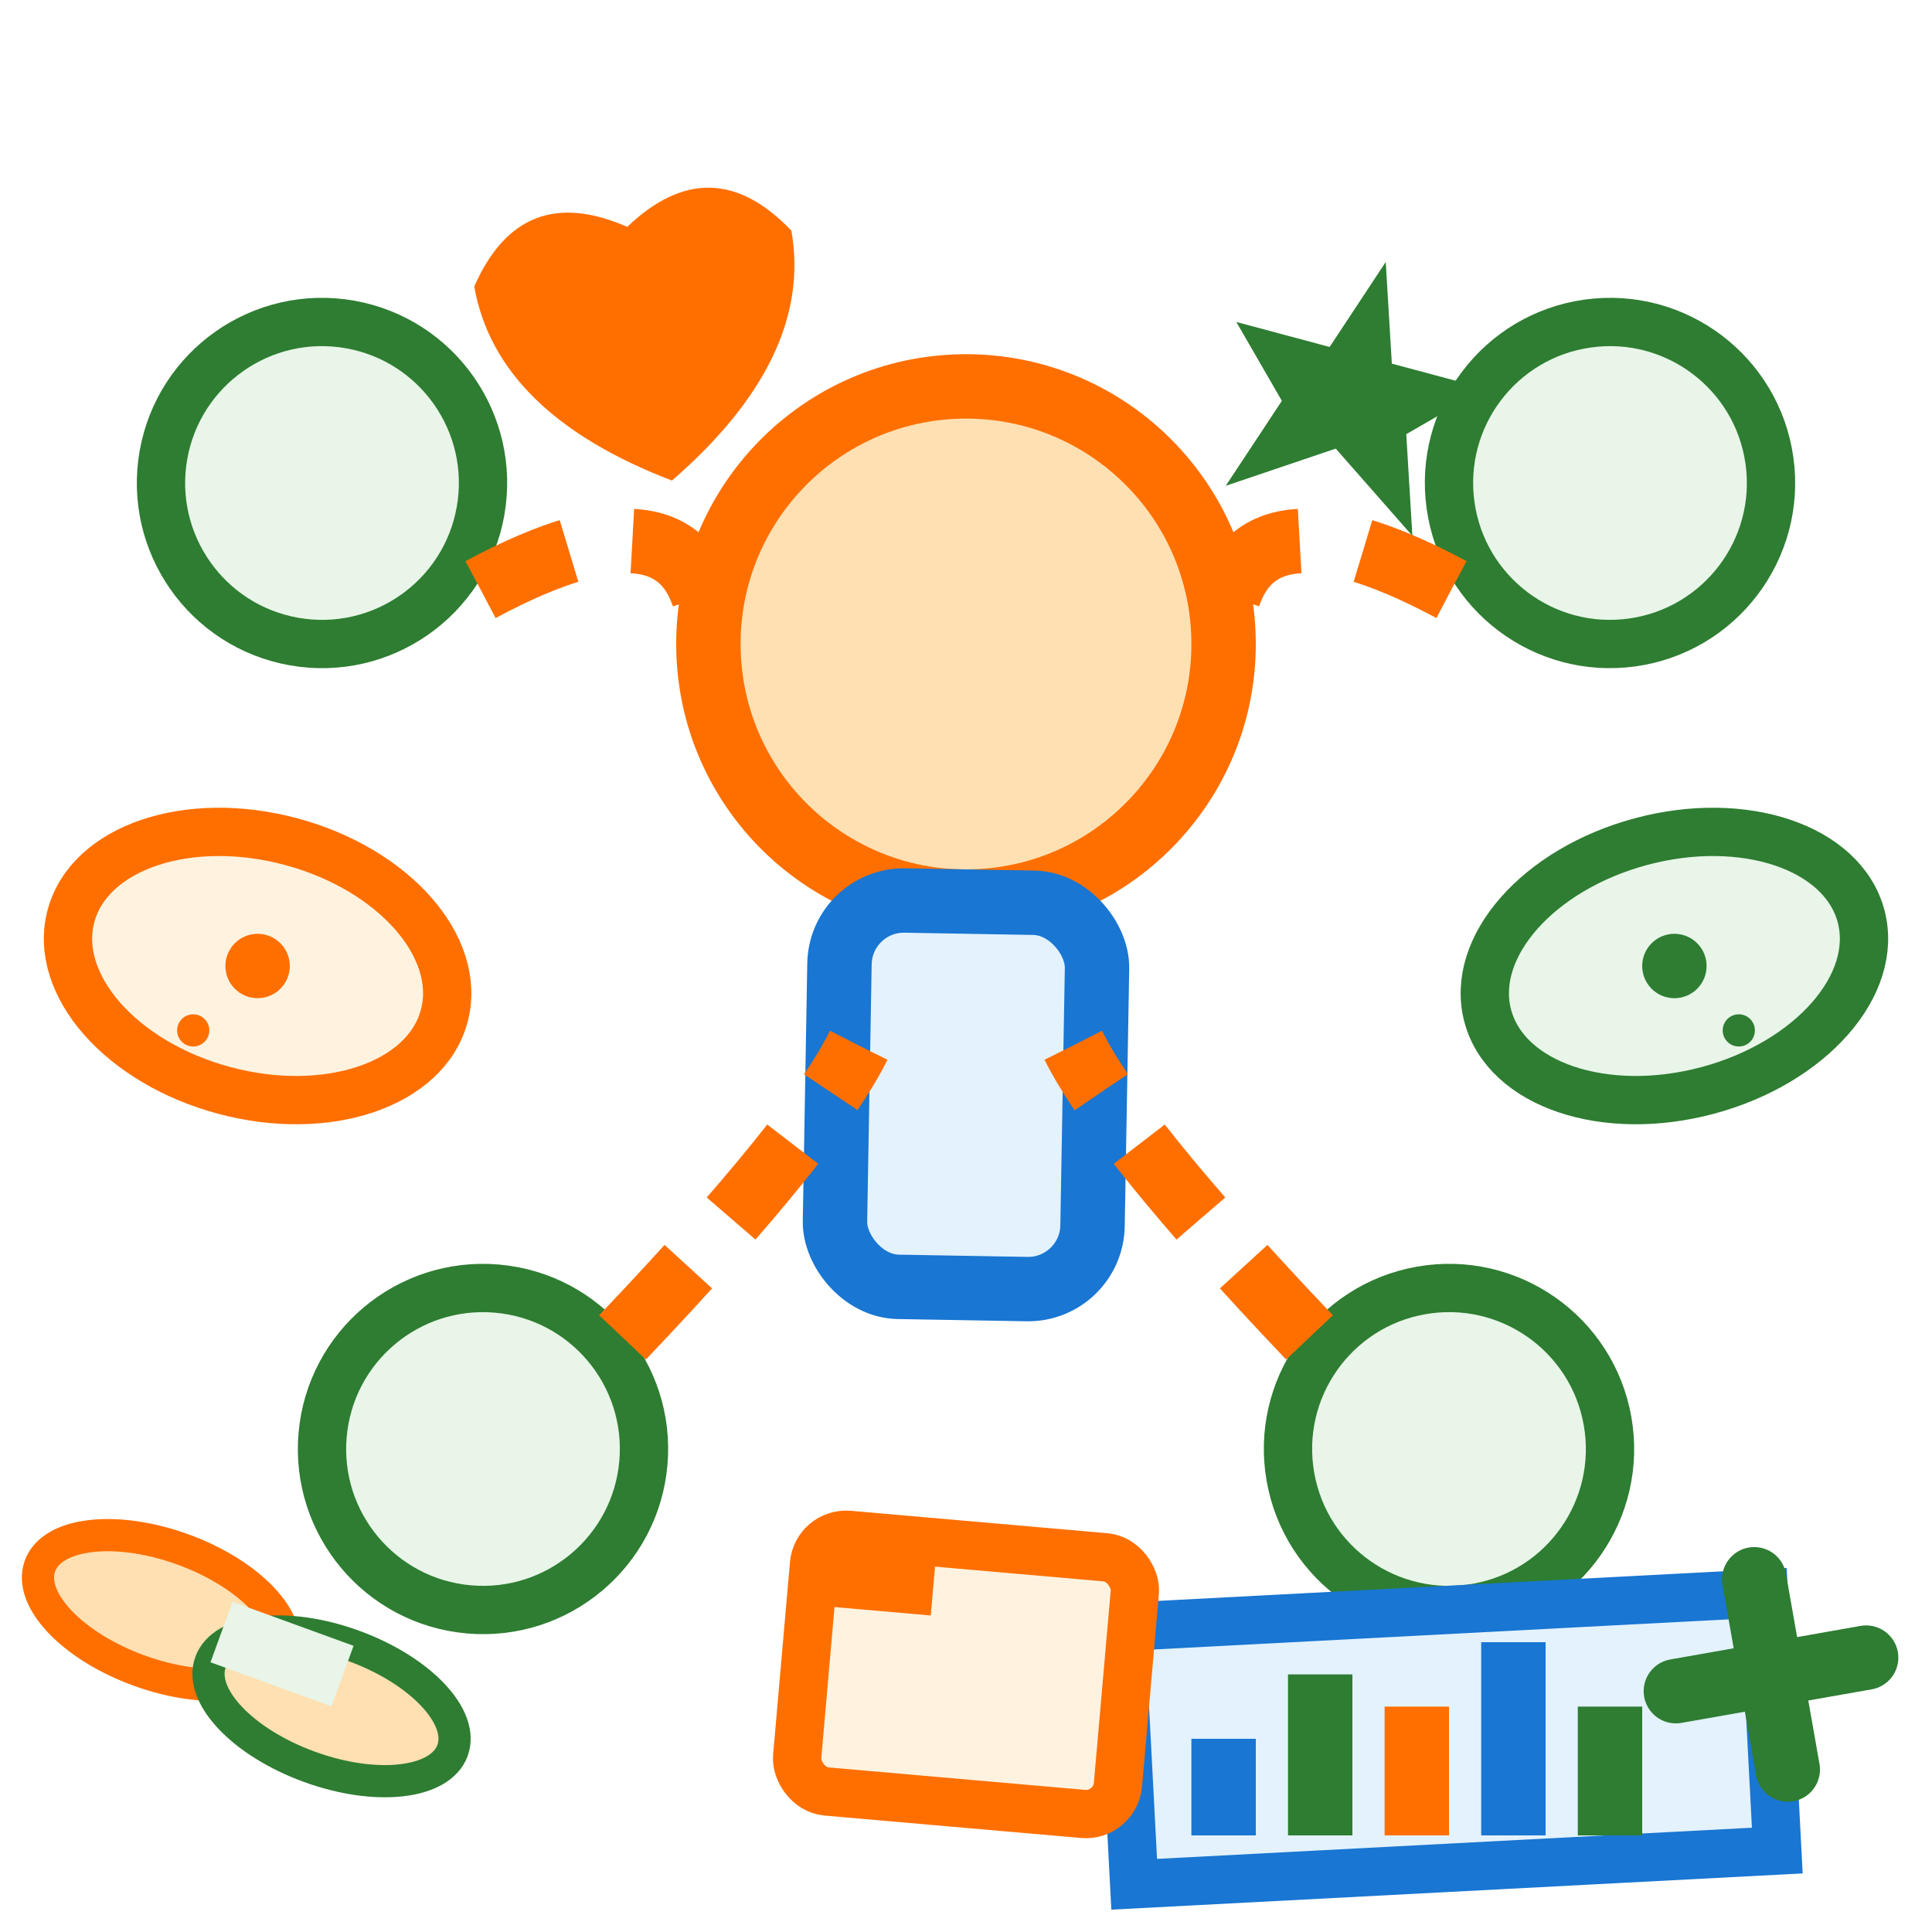
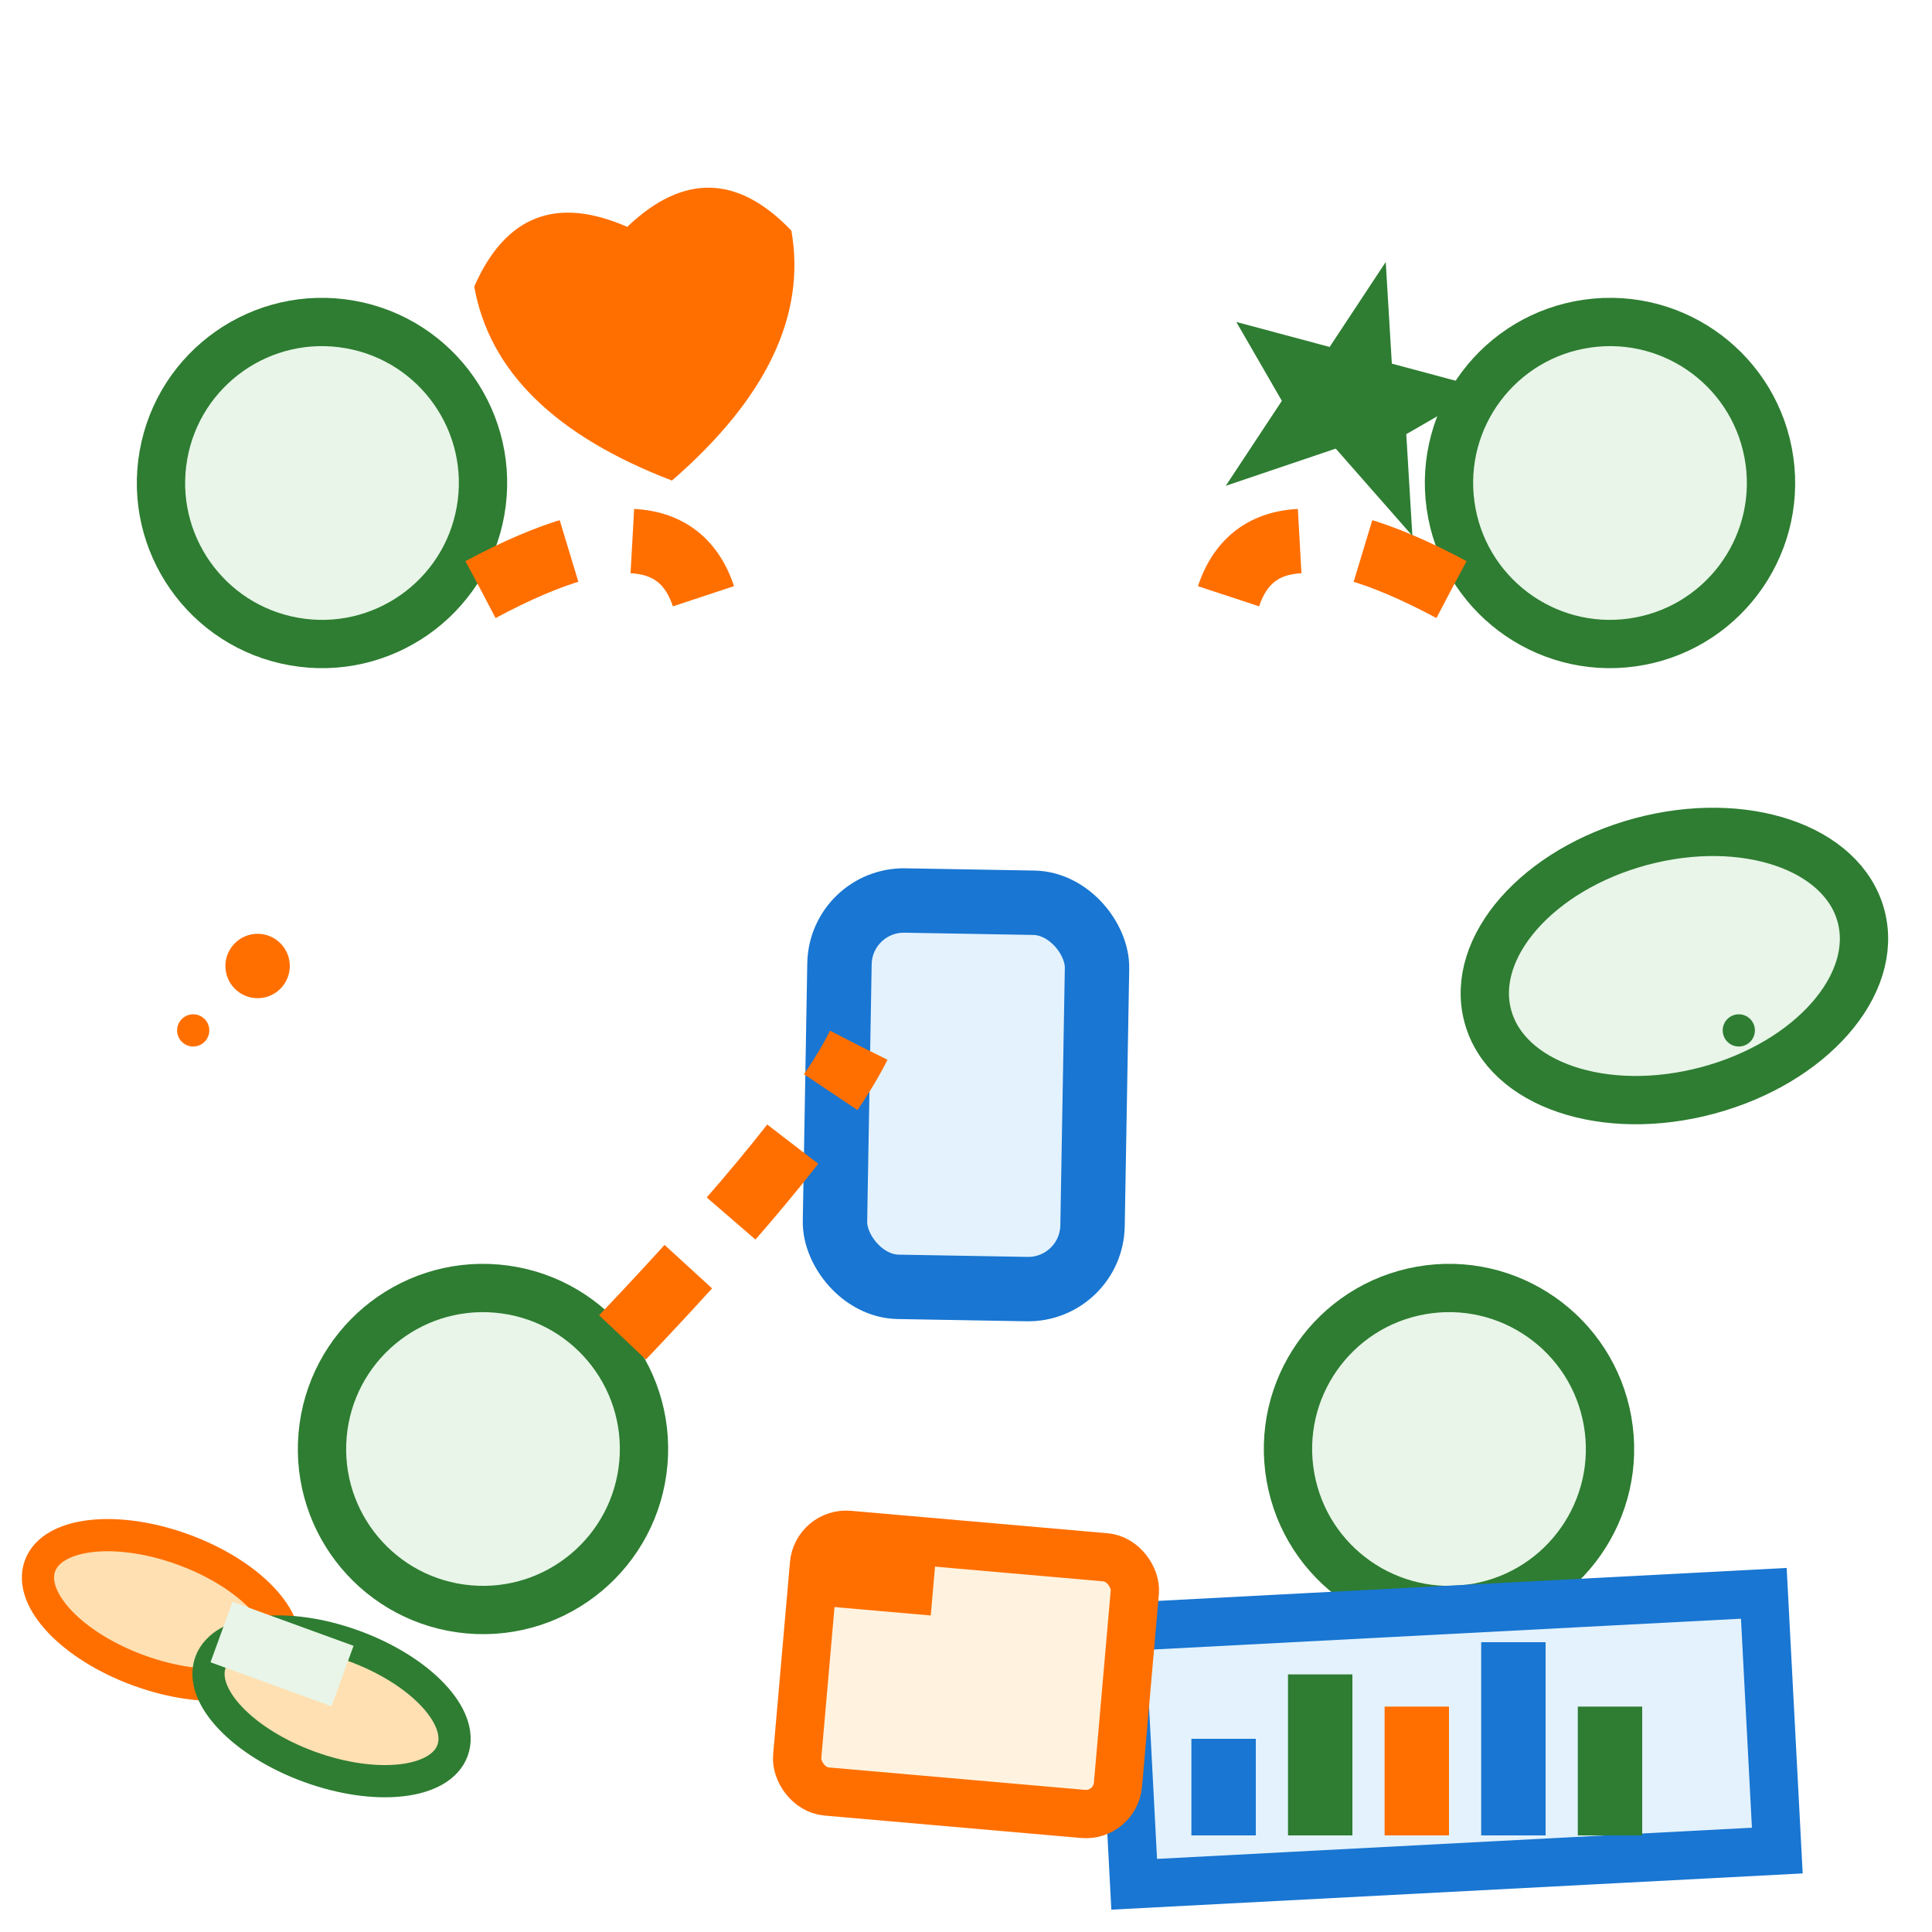
<svg xmlns="http://www.w3.org/2000/svg" width="60" height="60" viewBox="0 0 60 60">
  <defs>
    <filter id="crmSketch" x="0%" y="0%" width="100%" height="100%">
      <feTurbulence baseFrequency="0.03" numOctaves="2" result="noise" />
      <feDisplacementMap in="SourceGraphic" in2="noise" scale="1.5" />
    </filter>
  </defs>
-   <circle cx="30" cy="20" r="8" fill="#FFE0B2" stroke="#FF6F00" stroke-width="2" transform="rotate(-2 30 20)" filter="url(#crmSketch)" />
  <rect x="26" y="28" width="8" height="12" fill="#E3F2FD" stroke="#1976D2" stroke-width="2" rx="2" transform="rotate(1 30 34)" />
  <circle cx="10" cy="15" r="5" fill="#E8F5E8" stroke="#2E7D32" stroke-width="1.5" transform="rotate(10 10 15)" />
  <circle cx="50" cy="15" r="5" fill="#E8F5E8" stroke="#2E7D32" stroke-width="1.5" transform="rotate(-8 50 15)" />
  <circle cx="15" cy="45" r="5" fill="#E8F5E8" stroke="#2E7D32" stroke-width="1.5" transform="rotate(5 15 45)" />
  <circle cx="45" cy="45" r="5" fill="#E8F5E8" stroke="#2E7D32" stroke-width="1.5" transform="rotate(-10 45 45)" />
  <path d="M15 18 Q22 15 22 20" stroke="#FF6F00" stroke-width="2" stroke-dasharray="3,2" fill="none" transform="rotate(-5 18.5 19)" />
  <path d="M45 18 Q38 15 38 20" stroke="#FF6F00" stroke-width="2" stroke-dasharray="3,2" fill="none" transform="rotate(5 41.5 19)" />
  <path d="M20 42 Q25 35 26 32" stroke="#FF6F00" stroke-width="2" stroke-dasharray="3,2" fill="none" transform="rotate(8 23 37)" />
-   <path d="M40 42 Q35 35 34 32" stroke="#FF6F00" stroke-width="2" stroke-dasharray="3,2" fill="none" transform="rotate(-8 37 37)" />
  <path d="M25 8 Q23 5 20 7 Q17 5 15 8 Q15 12 20 15 Q25 12 25 8 Z" fill="#FF6F00" transform="rotate(-10 20 10)" filter="url(#crmSketch)" />
-   <ellipse cx="8" cy="30" rx="6" ry="4" fill="#FFF3E0" stroke="#FF6F00" stroke-width="1.5" transform="rotate(15 8 30)" />
  <circle cx="8" cy="30" r="1" fill="#FF6F00" />
  <circle cx="6" cy="32" r="0.5" fill="#FF6F00" />
  <ellipse cx="52" cy="30" rx="6" ry="4" fill="#E8F5E8" stroke="#2E7D32" stroke-width="1.5" transform="rotate(-15 52 30)" />
-   <circle cx="52" cy="30" r="1" fill="#2E7D32" />
  <circle cx="54" cy="32" r="0.5" fill="#2E7D32" />
  <rect x="35" y="50" width="20" height="8" fill="#E3F2FD" stroke="#1976D2" stroke-width="1.5" transform="rotate(-3 45 54)" filter="url(#crmSketch)" />
  <rect x="37" y="54" width="2" height="3" fill="#1976D2" />
  <rect x="40" y="52" width="2" height="5" fill="#2E7D32" />
  <rect x="43" y="53" width="2" height="4" fill="#FF6F00" />
  <rect x="46" y="51" width="2" height="6" fill="#1976D2" />
  <rect x="49" y="53" width="2" height="4" fill="#2E7D32" />
  <g transform="translate(5,50) rotate(20)">
    <ellipse cx="0" cy="0" rx="4" ry="2" fill="#FFE0B2" stroke="#FF6F00" stroke-width="1" />
    <ellipse cx="6" cy="1" rx="4" ry="2" fill="#FFE0B2" stroke="#2E7D32" stroke-width="1" />
    <rect x="2" y="-1" width="4" height="2" fill="#E8F5E8" />
  </g>
  <path d="M42 8 L43 11 L46 11 L44 13 L45 16 L42 14 L39 16 L40 13 L38 11 L41 11 Z" fill="#2E7D32" transform="rotate(15 42 12)" filter="url(#crmSketch)" />
  <rect x="25" y="48" width="10" height="8" fill="#FFF3E0" stroke="#FF6F00" stroke-width="1.5" rx="1" transform="rotate(5 30 52)" />
  <rect x="25" y="48" width="4" height="2" fill="#FF6F00" transform="rotate(5 27 49)" />
-   <path d="M52 52 L58 52 M55 49 L55 55" stroke="#2E7D32" stroke-width="2" stroke-linecap="round" transform="rotate(-10 55 52)" />
</svg>